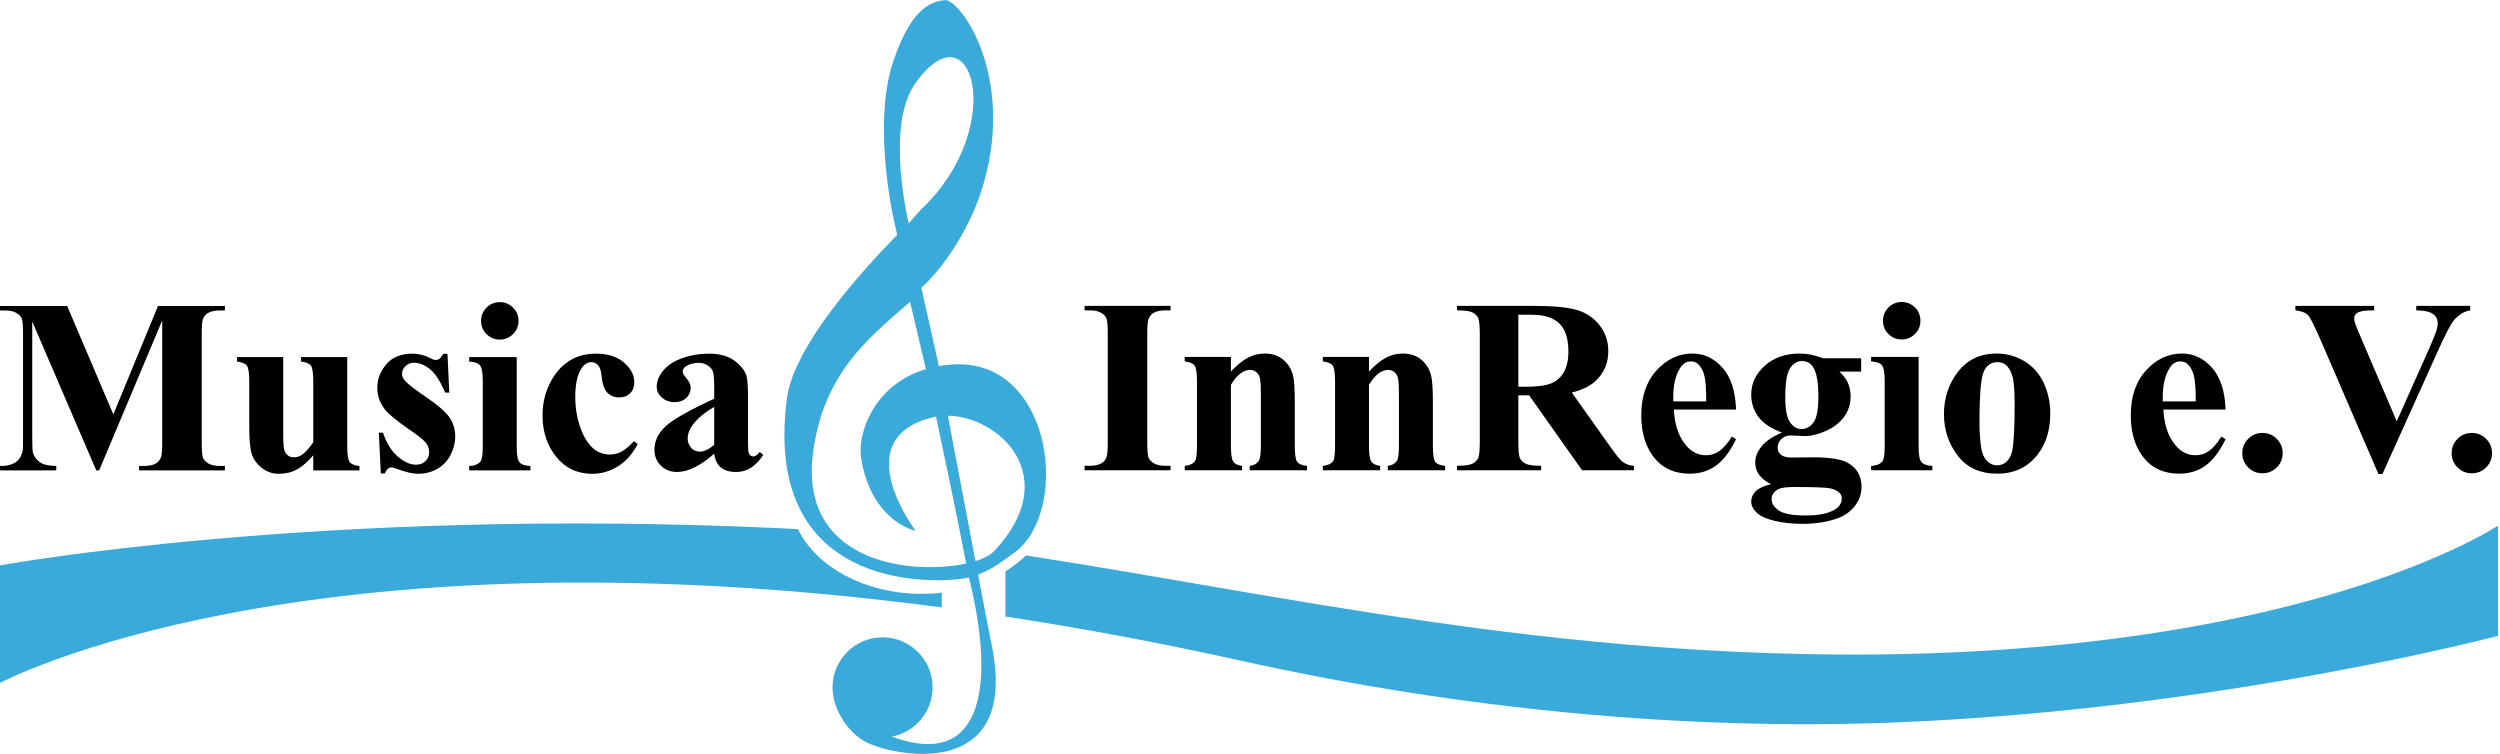
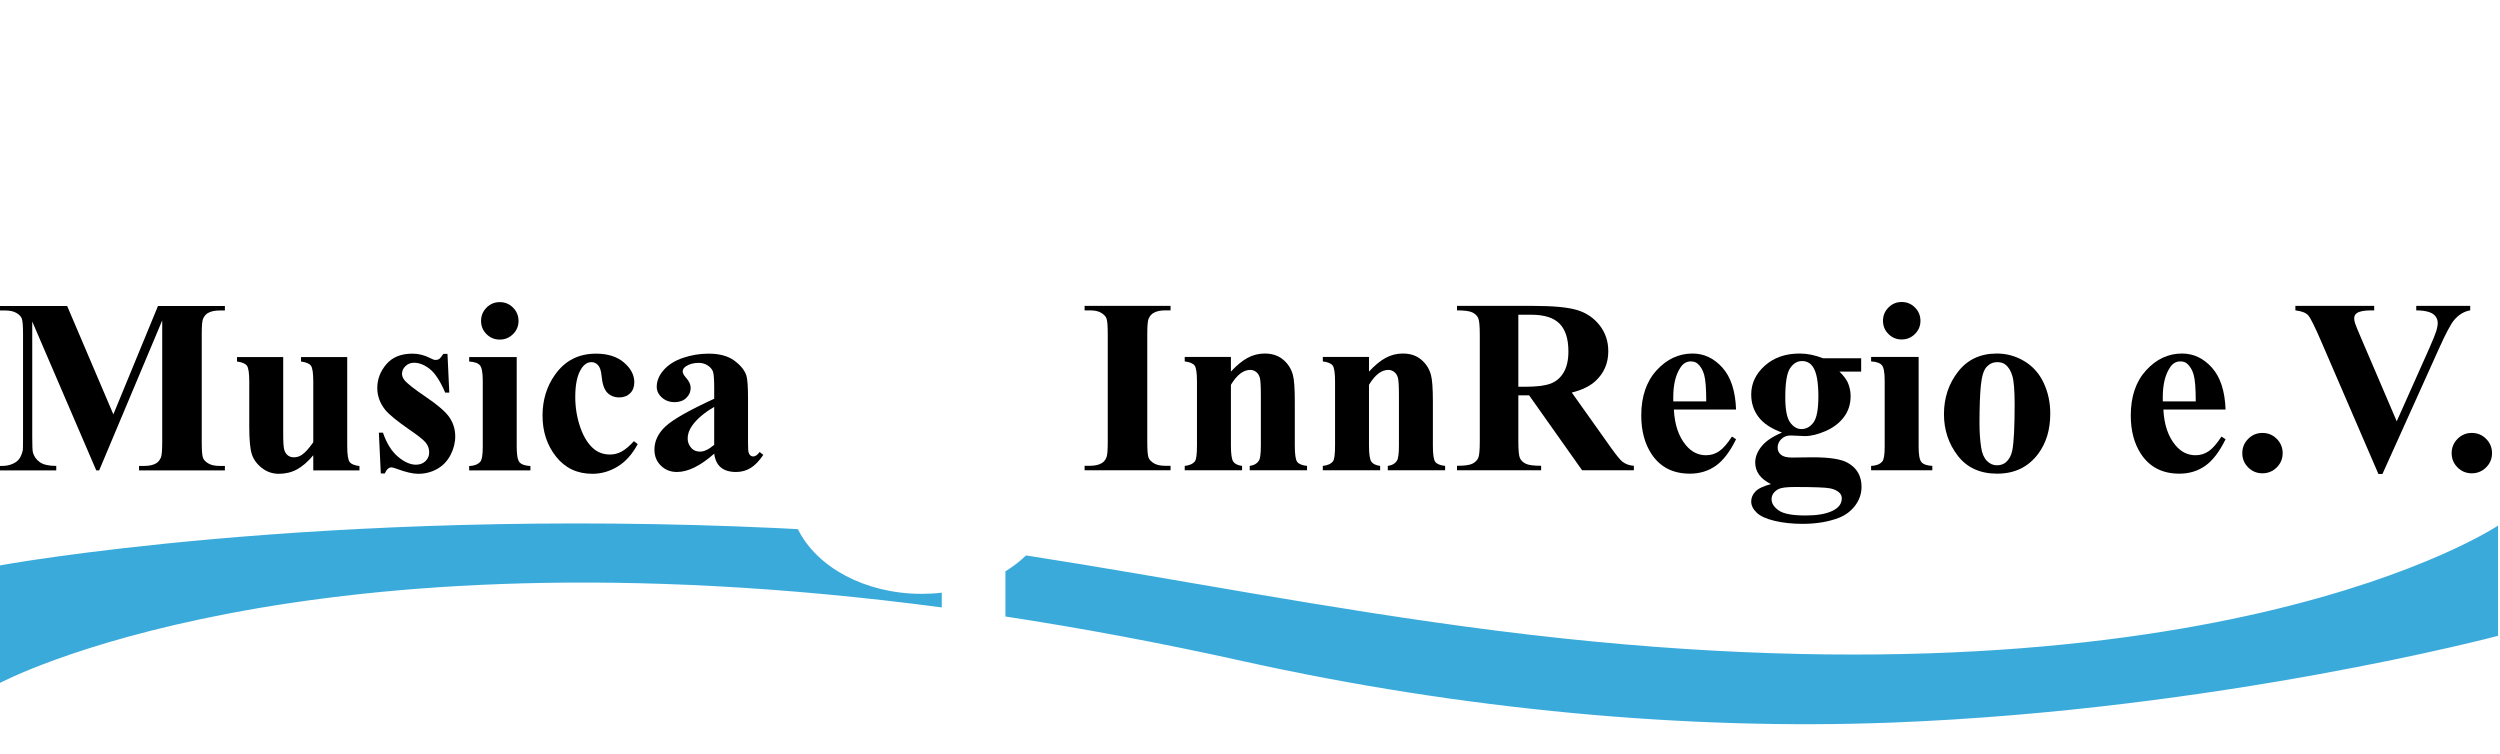
<svg xmlns="http://www.w3.org/2000/svg" width="100%" height="100%" viewBox="0 0 1804 544" version="1.1" xml:space="preserve" style="fill-rule:evenodd;clip-rule:evenodd;stroke-linejoin:round;stroke-miterlimit:2;">
  <g transform="matrix(1,0,0,1,-338.499,-285.169)">
    <g>
      <g transform="matrix(0.96,0,0,0.96,84.007,-150.875)">
-         <path d="M935.413,1007.88C1005.82,1033.79 1012.84,966.08 993.361,888.273C977.52,892.388 836.89,904.63 856.6,753.619C860.721,722.048 895.227,675.978 939.481,630.765L938.477,626.055L938.433,626.184C938.433,626.184 919.328,549.509 937.001,498.886C947.08,470.014 958.799,455.603 975.288,454.293C987.043,453.358 1030.71,514.053 1002.02,599.925C993.665,624.935 976.12,653.772 957.635,670.565L970.818,729.382C973.968,728.834 977.263,728.432 980.711,728.193C1056.83,722.903 1070.1,839.751 1027.11,869.901C1020.04,874.861 1012.42,881.598 1000.24,886.117C1005.37,912.972 1009.66,934.939 1010.29,937.928C1032.63,1044.15 934.043,1022.04 915.281,1011.64C902.084,1004.33 890.869,987.011 890.869,970.893C890.869,950.127 907.728,933.268 928.494,933.268C949.259,933.268 966.118,950.127 966.118,970.893C966.118,989.295 952.878,1004.63 935.413,1007.88ZM949.176,681.076C917.742,708.437 884.668,734.337 876.387,793.223C864.736,876.077 947.617,887.038 991.355,877.82C984.291,841.369 975.203,797.986 968.684,767.372C967.816,767.527 966.961,767.709 966.118,767.918C900.577,784.14 953.445,853.267 953.445,853.267C953.445,853.267 919.733,846.493 912.256,797.821C909.721,781.322 920.931,743.678 961.014,731.68C960.543,729.514 960.288,728.345 960.288,728.345L949.176,681.076ZM977.622,766.681L979.298,775.87C979.298,775.87 989.572,830.199 998.309,876.014C1004.77,873.975 1009.85,871.231 1012.88,867.956C1064.38,812.31 1016.27,767.343 977.622,766.681ZM948.155,622.089C950.598,619.476 955.43,613.518 958.197,610.887C1022.83,549.427 995.989,456.195 952.982,517.04C930.294,549.14 948.155,622.089 948.155,622.089Z" style="fill:rgb(58,170,219);" />
-       </g>
+         </g>
      <g transform="matrix(2.693,0,0,2.693,-2538.5,-3026.81)">
        <path d="M1337.73,1382.94C1339.78,1381.68 1341.63,1380.25 1343.25,1378.68C1382.47,1384.74 1424.26,1393.1 1469.11,1398.81C1659.68,1423.11 1737.69,1370.68 1737.69,1370.68L1737.69,1400.22C1737.69,1400.22 1662.66,1420.1 1575.4,1423.46C1520.31,1425.59 1460.1,1420.02 1401.35,1407C1378.96,1402.03 1357.77,1398.1 1337.73,1395.04L1337.73,1395.04L1337.73,1382.94ZM1320.68,1392.61C1148.3,1369.79 1068.17,1412.92 1068.17,1412.92L1068.17,1381.37C1068.17,1381.37 1153.79,1365.64 1276.83,1371.36C1278.59,1371.44 1280.36,1371.54 1282.13,1371.64C1287.07,1381.75 1300.05,1388.97 1315.29,1388.97C1317.12,1388.97 1318.92,1388.87 1320.68,1388.66L1320.68,1392.61Z" style="fill:rgb(58,170,219);" />
      </g>
      <g transform="matrix(1,0,0,1,-115.105,-352.52)">
        <path d="M535.401,936.714L567.595,858.504L615.886,858.504L615.886,861.74L612.037,861.74C608.537,861.74 605.738,862.353 603.638,863.578C602.18,864.394 601.014,865.765 600.139,867.689C599.497,869.089 599.177,872.734 599.177,878.625L599.177,956.835C599.177,962.901 599.497,966.692 600.139,968.208C600.781,969.725 602.093,971.051 604.076,972.189C606.059,973.326 608.712,973.895 612.037,973.895L615.886,973.895L615.886,977.131L553.948,977.131L553.948,973.895L557.797,973.895C561.296,973.895 564.096,973.282 566.195,972.057C567.653,971.241 568.82,969.841 569.695,967.858C570.336,966.458 570.657,962.784 570.657,956.835L570.657,868.914L525.165,977.131L523.066,977.131L476.874,869.701L476.874,953.248C476.874,959.081 477.02,962.668 477.312,964.009C478.07,966.925 479.718,969.302 482.255,971.139C484.792,972.976 488.772,973.895 494.196,973.895L494.196,977.131L453.604,977.131L453.604,973.895L454.829,973.895C457.453,973.953 459.903,973.53 462.177,972.626C464.452,971.722 466.172,970.512 467.339,968.995C468.505,967.479 469.409,965.35 470.051,962.609C470.167,961.968 470.226,958.993 470.226,953.686L470.226,878.625C470.226,872.618 469.905,868.87 469.263,867.383C468.622,865.896 467.31,864.584 465.327,863.446C463.344,862.309 460.69,861.74 457.366,861.74L453.604,861.74L453.604,858.504L502.07,858.504L535.401,936.714Z" style="fill-rule:nonzero;" />
        <path d="M704.157,895.334L704.157,959.372C704.157,965.613 704.74,969.506 705.907,971.051C707.073,972.597 709.435,973.574 712.993,973.982L712.993,977.131L679.662,977.131L679.662,966.196C675.754,970.862 671.846,974.259 667.939,976.388C664.031,978.517 659.657,979.581 654.816,979.581C650.209,979.581 646.112,978.167 642.525,975.338C638.938,972.509 636.532,969.2 635.307,965.409C634.083,961.618 633.47,954.998 633.47,945.55L633.47,913.093C633.47,906.911 632.902,903.062 631.764,901.546C630.627,900.029 628.25,899.038 624.634,898.571L624.634,895.334L657.966,895.334L657.966,951.236C657.966,957.069 658.243,960.83 658.797,962.522C659.351,964.213 660.226,965.496 661.421,966.371C662.617,967.246 664.002,967.683 665.577,967.683C667.676,967.683 669.572,967.129 671.263,966.021C673.596,964.505 676.396,961.443 679.662,956.835L679.662,913.093C679.662,906.911 679.093,903.062 677.956,901.546C676.818,900.029 674.442,899.038 670.826,898.571L670.826,895.334L704.157,895.334Z" style="fill-rule:nonzero;" />
        <path d="M776.506,893.06L777.818,920.967L774.844,920.967C771.286,912.685 767.597,907.028 763.777,903.995C759.957,900.962 756.152,899.446 752.361,899.446C749.969,899.446 747.928,900.248 746.237,901.852C744.545,903.456 743.7,905.307 743.7,907.407C743.7,908.982 744.283,910.498 745.449,911.956C747.316,914.347 752.536,918.444 761.109,924.248C769.682,930.051 775.325,934.979 778.037,939.032C780.749,943.086 782.105,947.62 782.105,952.636C782.105,957.185 780.968,961.647 778.693,966.021C776.419,970.395 773.211,973.749 769.07,976.082C764.929,978.415 760.351,979.581 755.335,979.581C751.428,979.581 746.208,978.356 739.676,975.907C737.926,975.265 736.73,974.944 736.089,974.944C734.164,974.944 732.56,976.402 731.277,979.319L728.39,979.319L726.99,949.924L729.965,949.924C732.589,957.623 736.191,963.397 740.769,967.246C745.347,971.095 749.678,973.02 753.76,973.02C756.56,973.02 758.849,972.159 760.628,970.439C762.407,968.718 763.296,966.633 763.296,964.184C763.296,961.384 762.421,958.964 760.672,956.923C758.922,954.881 755.014,951.79 748.949,947.649C740.025,941.467 734.252,936.743 731.627,933.477C727.778,928.695 725.853,923.416 725.853,917.643C725.853,911.344 728.026,905.643 732.371,900.539C736.716,895.436 743,892.885 751.223,892.885C755.656,892.885 759.943,893.964 764.084,896.122C765.658,896.996 766.941,897.434 767.933,897.434C768.983,897.434 769.828,897.215 770.47,896.778C771.111,896.34 772.132,895.101 773.532,893.06L776.506,893.06Z" style="fill-rule:nonzero;" />
        <path d="M814.212,855.704C818.003,855.704 821.21,857.031 823.835,859.685C826.459,862.338 827.772,865.531 827.772,869.264C827.772,872.997 826.445,876.175 823.791,878.8C821.137,881.424 817.944,882.737 814.212,882.737C810.479,882.737 807.3,881.424 804.676,878.8C802.051,876.175 800.739,872.997 800.739,869.264C800.739,865.531 802.051,862.338 804.676,859.685C807.3,857.031 810.479,855.704 814.212,855.704ZM826.459,895.334L826.459,960.16C826.459,965.934 827.13,969.622 828.472,971.226C829.813,972.83 832.437,973.749 836.345,973.982L836.345,977.131L792.166,977.131L792.166,973.982C795.782,973.865 798.465,972.816 800.214,970.833C801.381,969.491 801.964,965.934 801.964,960.16L801.964,912.394C801.964,906.62 801.293,902.931 799.952,901.327C798.61,899.723 796.015,898.804 792.166,898.571L792.166,895.334L826.459,895.334Z" style="fill-rule:nonzero;" />
        <path d="M911.056,956.048L913.768,958.148C909.919,965.379 905.122,970.76 899.377,974.288C893.632,977.817 887.523,979.581 881.049,979.581C870.143,979.581 861.424,975.469 854.892,967.246C848.359,959.022 845.093,949.137 845.093,937.589C845.093,926.449 848.068,916.651 854.017,908.194C861.19,897.988 871.076,892.885 883.674,892.885C892.131,892.885 898.852,895.013 903.839,899.271C908.825,903.529 911.319,908.282 911.319,913.531C911.319,916.855 910.313,919.509 908.3,921.492C906.288,923.475 903.649,924.466 900.383,924.466C896.942,924.466 894.099,923.329 891.853,921.054C889.608,918.78 888.223,914.726 887.698,908.894C887.348,905.22 886.502,902.654 885.161,901.196C883.82,899.738 882.245,899.009 880.437,899.009C877.637,899.009 875.246,900.496 873.263,903.47C870.23,907.961 868.714,914.843 868.714,924.116C868.714,931.815 869.939,939.178 872.388,946.206C874.838,953.234 878.191,958.468 882.449,961.909C885.657,964.417 889.448,965.671 893.822,965.671C896.68,965.671 899.392,965 901.958,963.659C904.524,962.318 907.557,959.781 911.056,956.048Z" style="fill-rule:nonzero;" />
        <path d="M968.97,965.059C958.997,973.865 950.045,978.269 942.113,978.269C937.447,978.269 933.569,976.738 930.478,973.676C927.386,970.614 925.841,966.779 925.841,962.172C925.841,955.931 928.524,950.318 933.889,945.331C939.255,940.345 950.949,933.71 968.97,925.429L968.97,917.205C968.97,911.023 968.635,907.13 967.964,905.526C967.294,903.922 966.025,902.522 964.159,901.327C962.292,900.131 960.193,899.533 957.86,899.533C954.069,899.533 950.949,900.379 948.499,902.07C946.983,903.12 946.225,904.345 946.225,905.745C946.225,906.97 947.041,908.486 948.674,910.294C950.89,912.802 951.999,915.222 951.999,917.555C951.999,920.413 950.934,922.848 948.805,924.86C946.677,926.872 943.892,927.878 940.451,927.878C936.776,927.878 933.7,926.77 931.221,924.554C928.742,922.338 927.503,919.742 927.503,916.768C927.503,912.568 929.165,908.559 932.49,904.739C935.814,900.919 940.451,897.988 946.4,895.947C952.348,893.905 958.531,892.885 964.946,892.885C972.703,892.885 978.841,894.532 983.361,897.827C987.881,901.123 990.812,904.695 992.154,908.544C992.97,910.994 993.378,916.622 993.378,925.429L993.378,957.185C993.378,960.918 993.524,963.265 993.816,964.228C994.107,965.19 994.545,965.904 995.128,966.371C995.711,966.838 996.382,967.071 997.14,967.071C998.657,967.071 1000.2,965.992 1001.78,963.834L1004.4,965.934C1001.49,970.249 998.467,973.384 995.347,975.338C992.226,977.292 988.683,978.269 984.717,978.269C980.052,978.269 976.406,977.175 973.782,974.988C971.157,972.801 969.554,969.491 968.97,965.059ZM968.97,958.672L968.97,931.29C961.913,935.431 956.664,939.863 953.223,944.588C950.949,947.737 949.811,950.916 949.811,954.123C949.811,956.806 950.774,959.168 952.698,961.209C954.156,962.784 956.198,963.572 958.822,963.572C961.738,963.572 965.121,961.938 968.97,958.672Z" style="fill-rule:nonzero;" />
      </g>
      <g transform="matrix(1.094,0,0,1.094,625.24,-444.466)">
        <path d="M509.987,974.173L509.987,977.131L453.295,977.131L453.295,974.173L456.893,974.173C460.039,974.173 462.571,973.613 464.49,972.494C465.876,971.748 466.942,970.468 467.688,968.656C468.274,967.376 468.568,964.018 468.568,958.581L468.568,887.257C468.568,881.713 468.274,878.248 467.688,876.862C467.102,875.476 465.916,874.263 464.13,873.224C462.344,872.184 459.932,871.665 456.893,871.665L453.295,871.665L453.295,868.706L509.987,868.706L509.987,871.665L506.389,871.665C503.243,871.665 500.711,872.224 498.792,873.344C497.406,874.09 496.314,875.369 495.514,877.182C494.928,878.461 494.634,881.82 494.634,887.257L494.634,958.581C494.634,964.125 494.941,967.59 495.554,968.976C496.167,970.362 497.366,971.574 499.152,972.614C500.938,973.653 503.35,974.173 506.389,974.173L509.987,974.173Z" style="fill-rule:nonzero;" />
        <path d="M549.807,902.369L549.807,912.044C553.645,907.886 557.323,904.861 560.841,902.969C564.359,901.076 568.144,900.13 572.195,900.13C577.046,900.13 581.071,901.476 584.269,904.168C587.468,906.86 589.6,910.205 590.666,914.203C591.519,917.242 591.945,923.079 591.945,931.714L591.945,960.82C591.945,966.577 592.465,970.162 593.505,971.574C594.544,972.987 596.716,973.88 600.021,974.253L600.021,977.131L562.2,977.131L562.2,974.253C565.026,973.88 567.051,972.707 568.277,970.735C569.13,969.402 569.557,966.097 569.557,960.82L569.557,927.556C569.557,921.426 569.317,917.562 568.837,915.962C568.357,914.363 567.544,913.124 566.398,912.244C565.252,911.365 563.986,910.925 562.6,910.925C558.016,910.925 553.751,914.203 549.807,920.76L549.807,960.82C549.807,966.417 550.326,969.962 551.366,971.454C552.405,972.947 554.338,973.88 557.163,974.253L557.163,977.131L519.342,977.131L519.342,974.253C522.487,973.933 524.726,972.92 526.059,971.214C526.965,970.042 527.418,966.577 527.418,960.82L527.418,918.601C527.418,912.95 526.898,909.432 525.859,908.046C524.819,906.66 522.647,905.754 519.342,905.328L519.342,902.369L549.807,902.369Z" style="fill-rule:nonzero;" />
        <path d="M640.881,902.369L640.881,912.044C644.719,907.886 648.397,904.861 651.915,902.969C655.433,901.076 659.218,900.13 663.269,900.13C668.12,900.13 672.145,901.476 675.343,904.168C678.542,906.86 680.674,910.205 681.74,914.203C682.593,917.242 683.02,923.079 683.02,931.714L683.02,960.82C683.02,966.577 683.539,970.162 684.579,971.574C685.618,972.987 687.79,973.88 691.095,974.253L691.095,977.131L653.274,977.131L653.274,974.253C656.1,973.88 658.125,972.707 659.351,970.735C660.204,969.402 660.631,966.097 660.631,960.82L660.631,927.556C660.631,921.426 660.391,917.562 659.911,915.962C659.431,914.363 658.618,913.124 657.472,912.244C656.326,911.365 655.06,910.925 653.674,910.925C649.09,910.925 644.825,914.203 640.881,920.76L640.881,960.82C640.881,966.417 641.4,969.962 642.44,971.454C643.479,972.947 645.412,973.88 648.237,974.253L648.237,977.131L610.416,977.131L610.416,974.253C613.561,973.933 615.8,972.92 617.133,971.214C618.039,970.042 618.492,966.577 618.492,960.82L618.492,918.601C618.492,912.95 617.972,909.432 616.933,908.046C615.893,906.66 613.721,905.754 610.416,905.328L610.416,902.369L640.881,902.369Z" style="fill-rule:nonzero;" />
        <path d="M739.391,927.716L739.391,958.101C739.391,963.965 739.751,967.656 740.471,969.175C741.19,970.695 742.456,971.907 744.269,972.814C746.081,973.72 749.466,974.173 754.424,974.173L754.424,977.131L698.931,977.131L698.931,974.173C703.942,974.173 707.341,973.707 709.126,972.774C710.912,971.841 712.165,970.628 712.884,969.136C713.604,967.643 713.964,963.965 713.964,958.101L713.964,887.737C713.964,881.873 713.604,878.181 712.884,876.662C712.165,875.143 710.899,873.93 709.086,873.024C707.274,872.118 703.889,871.665 698.931,871.665L698.931,868.706L749.306,868.706C762.419,868.706 772.015,869.612 778.092,871.425C784.169,873.237 789.126,876.582 792.964,881.46C796.802,886.337 798.721,892.054 798.721,898.611C798.721,906.607 795.843,913.217 790.086,918.441C786.407,921.746 781.263,924.225 774.653,925.877L800.72,962.579C804.132,967.323 806.557,970.282 807.997,971.454C810.182,973.107 812.714,974.013 815.593,974.173L815.593,977.131L781.45,977.131L746.508,927.716L739.391,927.716ZM739.391,874.543L739.391,922.039L743.949,922.039C751.358,922.039 756.902,921.36 760.58,920C764.259,918.641 767.15,916.189 769.256,912.644C771.362,909.099 772.414,904.475 772.414,898.771C772.414,890.508 770.482,884.405 766.617,880.46C762.753,876.516 756.529,874.543 747.947,874.543L739.391,874.543Z" style="fill-rule:nonzero;" />
        <path d="M882.999,937.072L841.979,937.072C842.459,946.987 845.098,954.823 849.895,960.58C853.574,965.004 857.998,967.216 863.169,967.216C866.367,967.216 869.272,966.324 871.884,964.538C874.496,962.752 877.295,959.54 880.28,954.903L882.999,956.662C878.947,964.924 874.47,970.775 869.565,974.213C864.661,977.651 858.984,979.37 852.534,979.37C841.446,979.37 833.051,975.106 827.347,966.577C822.762,959.7 820.47,951.171 820.47,940.99C820.47,928.516 823.842,918.588 830.585,911.205C837.328,903.822 845.231,900.13 854.293,900.13C861.863,900.13 868.433,903.235 874.003,909.446C879.574,915.656 882.572,924.864 882.999,937.072ZM863.329,931.714C863.329,923.132 862.862,917.242 861.929,914.043C860.996,910.845 859.544,908.419 857.572,906.767C856.452,905.807 854.96,905.328 853.094,905.328C850.322,905.328 848.056,906.687 846.297,909.406C843.152,914.15 841.58,920.653 841.58,928.916L841.58,931.714L863.329,931.714Z" style="fill-rule:nonzero;" />
        <path d="M940.33,903.249L965.517,903.249L965.517,912.044L951.204,912.044C953.816,914.656 955.629,917.028 956.642,919.161C957.921,922.039 958.561,925.051 958.561,928.196C958.561,933.527 957.081,938.151 954.123,942.069C951.164,945.987 947.14,949.052 942.049,951.265C936.958,953.477 932.44,954.583 928.496,954.583C928.176,954.583 924.978,954.45 918.901,954.183C916.502,954.183 914.49,954.969 912.864,956.542C911.238,958.114 910.425,959.993 910.425,962.179C910.425,964.098 911.158,965.671 912.624,966.897C914.09,968.123 916.475,968.736 919.78,968.736L933.613,968.576C944.808,968.576 952.51,969.802 956.722,972.254C962.745,975.666 965.757,980.916 965.757,988.006C965.757,992.537 964.371,996.655 961.599,1000.36C958.827,1004.07 955.176,1006.8 950.645,1008.56C943.768,1011.17 935.852,1012.47 926.897,1012.47C920.18,1012.47 914.05,1011.82 908.506,1010.51C902.962,1009.21 898.991,1007.4 896.592,1005.08C894.193,1002.76 892.994,1000.32 892.994,997.761C892.994,995.309 893.913,993.11 895.752,991.164C897.591,989.219 901.016,987.58 906.027,986.247C899.097,982.835 895.632,978.091 895.632,972.014C895.632,968.336 897.045,964.764 899.87,961.299C902.695,957.835 907.173,954.823 913.303,952.264C906.16,949.652 900.99,946.214 897.791,941.949C894.593,937.685 892.994,932.754 892.994,927.157C892.994,919.854 895.979,913.524 901.949,908.166C907.919,902.809 915.596,900.13 924.978,900.13C929.935,900.13 935.052,901.17 940.33,903.249ZM926.497,905.088C923.405,905.088 920.793,906.647 918.661,909.765C916.528,912.884 915.462,919.347 915.462,929.156C915.462,937.098 916.515,942.549 918.621,945.507C920.726,948.466 923.218,949.945 926.097,949.945C929.295,949.945 931.961,948.479 934.093,945.547C936.225,942.616 937.291,936.912 937.291,928.436C937.291,918.894 936.092,912.391 933.693,908.926C931.987,906.367 929.589,905.088 926.497,905.088ZM921.779,988.166C916.342,988.166 912.744,988.619 910.985,989.525C907.946,991.178 906.427,993.417 906.427,996.242C906.427,998.96 907.999,1001.43 911.145,1003.64C914.29,1005.85 920.207,1006.96 928.896,1006.96C936.305,1006.96 942.129,1005.97 946.367,1004C950.605,1002.03 952.724,999.254 952.724,995.682C952.724,994.349 952.324,993.23 951.524,992.324C950.085,990.725 947.913,989.632 945.007,989.045C942.102,988.459 934.359,988.166 921.779,988.166Z" style="fill-rule:nonzero;" />
        <path d="M992.224,866.147C995.689,866.147 998.62,867.36 1001.02,869.786C1003.42,872.211 1004.62,875.13 1004.62,878.541C1004.62,881.953 1003.4,884.858 1000.98,887.257C998.554,889.656 995.635,890.855 992.224,890.855C988.812,890.855 985.907,889.656 983.508,887.257C981.109,884.858 979.91,881.953 979.91,878.541C979.91,875.13 981.109,872.211 983.508,869.786C985.907,867.36 988.812,866.147 992.224,866.147ZM1003.42,902.369L1003.42,961.619C1003.42,966.897 1004.03,970.268 1005.26,971.734C1006.48,973.2 1008.88,974.04 1012.45,974.253L1012.45,977.131L972.074,977.131L972.074,974.253C975.379,974.146 977.831,973.187 979.43,971.374C980.496,970.148 981.029,966.897 981.029,961.619L981.029,917.961C981.029,912.684 980.416,909.312 979.19,907.846C977.964,906.38 975.592,905.541 972.074,905.328L972.074,902.369L1003.42,902.369Z" style="fill-rule:nonzero;" />
        <path d="M1054.99,900.13C1061.5,900.13 1067.55,901.809 1073.14,905.168C1078.74,908.526 1082.99,913.297 1085.9,919.481C1088.8,925.664 1090.25,932.434 1090.25,939.79C1090.25,950.398 1087.56,959.274 1082.18,966.417C1075.67,975.053 1066.69,979.37 1055.23,979.37C1043.98,979.37 1035.32,975.426 1029.25,967.536C1023.17,959.647 1020.13,950.505 1020.13,940.11C1020.13,929.396 1023.24,920.054 1029.44,912.084C1035.65,904.115 1044.17,900.13 1054.99,900.13ZM1055.31,905.807C1052.59,905.807 1050.26,906.834 1048.32,908.886C1046.37,910.938 1045.09,914.989 1044.48,921.04C1043.86,927.09 1043.56,935.499 1043.56,946.267C1043.56,951.971 1043.93,957.301 1044.68,962.259C1045.26,966.044 1046.52,968.922 1048.43,970.895C1050.35,972.867 1052.54,973.853 1054.99,973.853C1057.39,973.853 1059.39,973.187 1060.99,971.854C1063.07,970.042 1064.45,967.51 1065.15,964.258C1066.21,959.194 1066.75,948.959 1066.75,933.553C1066.75,924.491 1066.24,918.268 1065.23,914.883C1064.21,911.498 1062.72,909.032 1060.75,907.487C1059.36,906.367 1057.55,905.807 1055.31,905.807Z" style="fill-rule:nonzero;" />
        <path d="M1205.88,937.072L1164.86,937.072C1165.34,946.987 1167.98,954.823 1172.77,960.58C1176.45,965.004 1180.88,967.216 1186.05,967.216C1189.24,967.216 1192.15,966.324 1194.76,964.538C1197.37,962.752 1200.17,959.54 1203.16,954.903L1205.88,956.662C1201.83,964.924 1197.35,970.775 1192.44,974.213C1187.54,977.651 1181.86,979.37 1175.41,979.37C1164.32,979.37 1155.93,975.106 1150.22,966.577C1145.64,959.7 1143.35,951.171 1143.35,940.99C1143.35,928.516 1146.72,918.588 1153.46,911.205C1160.21,903.822 1168.11,900.13 1177.17,900.13C1184.74,900.13 1191.31,903.235 1196.88,909.446C1202.45,915.656 1205.45,924.864 1205.88,937.072ZM1186.21,931.714C1186.21,923.132 1185.74,917.242 1184.81,914.043C1183.87,910.845 1182.42,908.419 1180.45,906.767C1179.33,905.807 1177.84,905.328 1175.97,905.328C1173.2,905.328 1170.93,906.687 1169.17,909.406C1166.03,914.15 1164.46,920.653 1164.46,928.916L1164.46,931.714L1186.21,931.714Z" style="fill-rule:nonzero;" />
        <path d="M1230.18,952.504C1233.91,952.504 1237.07,953.81 1239.66,956.422C1242.24,959.034 1243.54,962.179 1243.54,965.857C1243.54,969.535 1242.23,972.667 1239.62,975.252C1237.01,977.838 1233.86,979.13 1230.18,979.13C1226.51,979.13 1223.37,977.838 1220.79,975.252C1218.2,972.667 1216.91,969.535 1216.91,965.857C1216.91,962.179 1218.2,959.034 1220.79,956.422C1223.37,953.81 1226.51,952.504 1230.18,952.504Z" style="fill-rule:nonzero;" />
        <path d="M1367.24,868.706L1367.24,871.665C1363.29,872.304 1359.77,874.41 1356.68,877.981C1354.44,880.647 1351.11,886.91 1346.68,896.772L1309.34,979.61L1306.7,979.61L1269.52,893.414C1265.05,883.019 1262.05,876.915 1260.53,875.103C1259.01,873.29 1256.14,872.144 1251.93,871.665L1251.93,868.706L1303.91,868.706L1303.91,871.665L1302.15,871.665C1297.46,871.665 1294.26,872.251 1292.55,873.424C1291.33,874.223 1290.71,875.396 1290.71,876.942C1290.71,877.901 1290.93,879.034 1291.35,880.34C1291.78,881.646 1293.22,885.151 1295.67,890.855L1318.78,944.828L1340.21,896.772C1342.77,890.962 1344.34,887.07 1344.93,885.098C1345.51,883.126 1345.81,881.446 1345.81,880.06C1345.81,878.461 1345.38,877.049 1344.53,875.823C1343.67,874.596 1342.42,873.664 1340.77,873.024C1338.48,872.118 1335.44,871.665 1331.65,871.665L1331.65,868.706L1367.24,868.706Z" style="fill-rule:nonzero;" />
        <path d="M1368.27,952.504C1372.01,952.504 1375.16,953.81 1377.75,956.422C1380.34,959.034 1381.63,962.179 1381.63,965.857C1381.63,969.535 1380.32,972.667 1377.71,975.252C1375.1,977.838 1371.95,979.13 1368.27,979.13C1364.6,979.13 1361.46,977.838 1358.88,975.252C1356.29,972.667 1355,969.535 1355,965.857C1355,962.179 1356.29,959.034 1358.88,956.422C1361.46,953.81 1364.6,952.504 1368.27,952.504Z" style="fill-rule:nonzero;" />
      </g>
    </g>
  </g>
</svg>